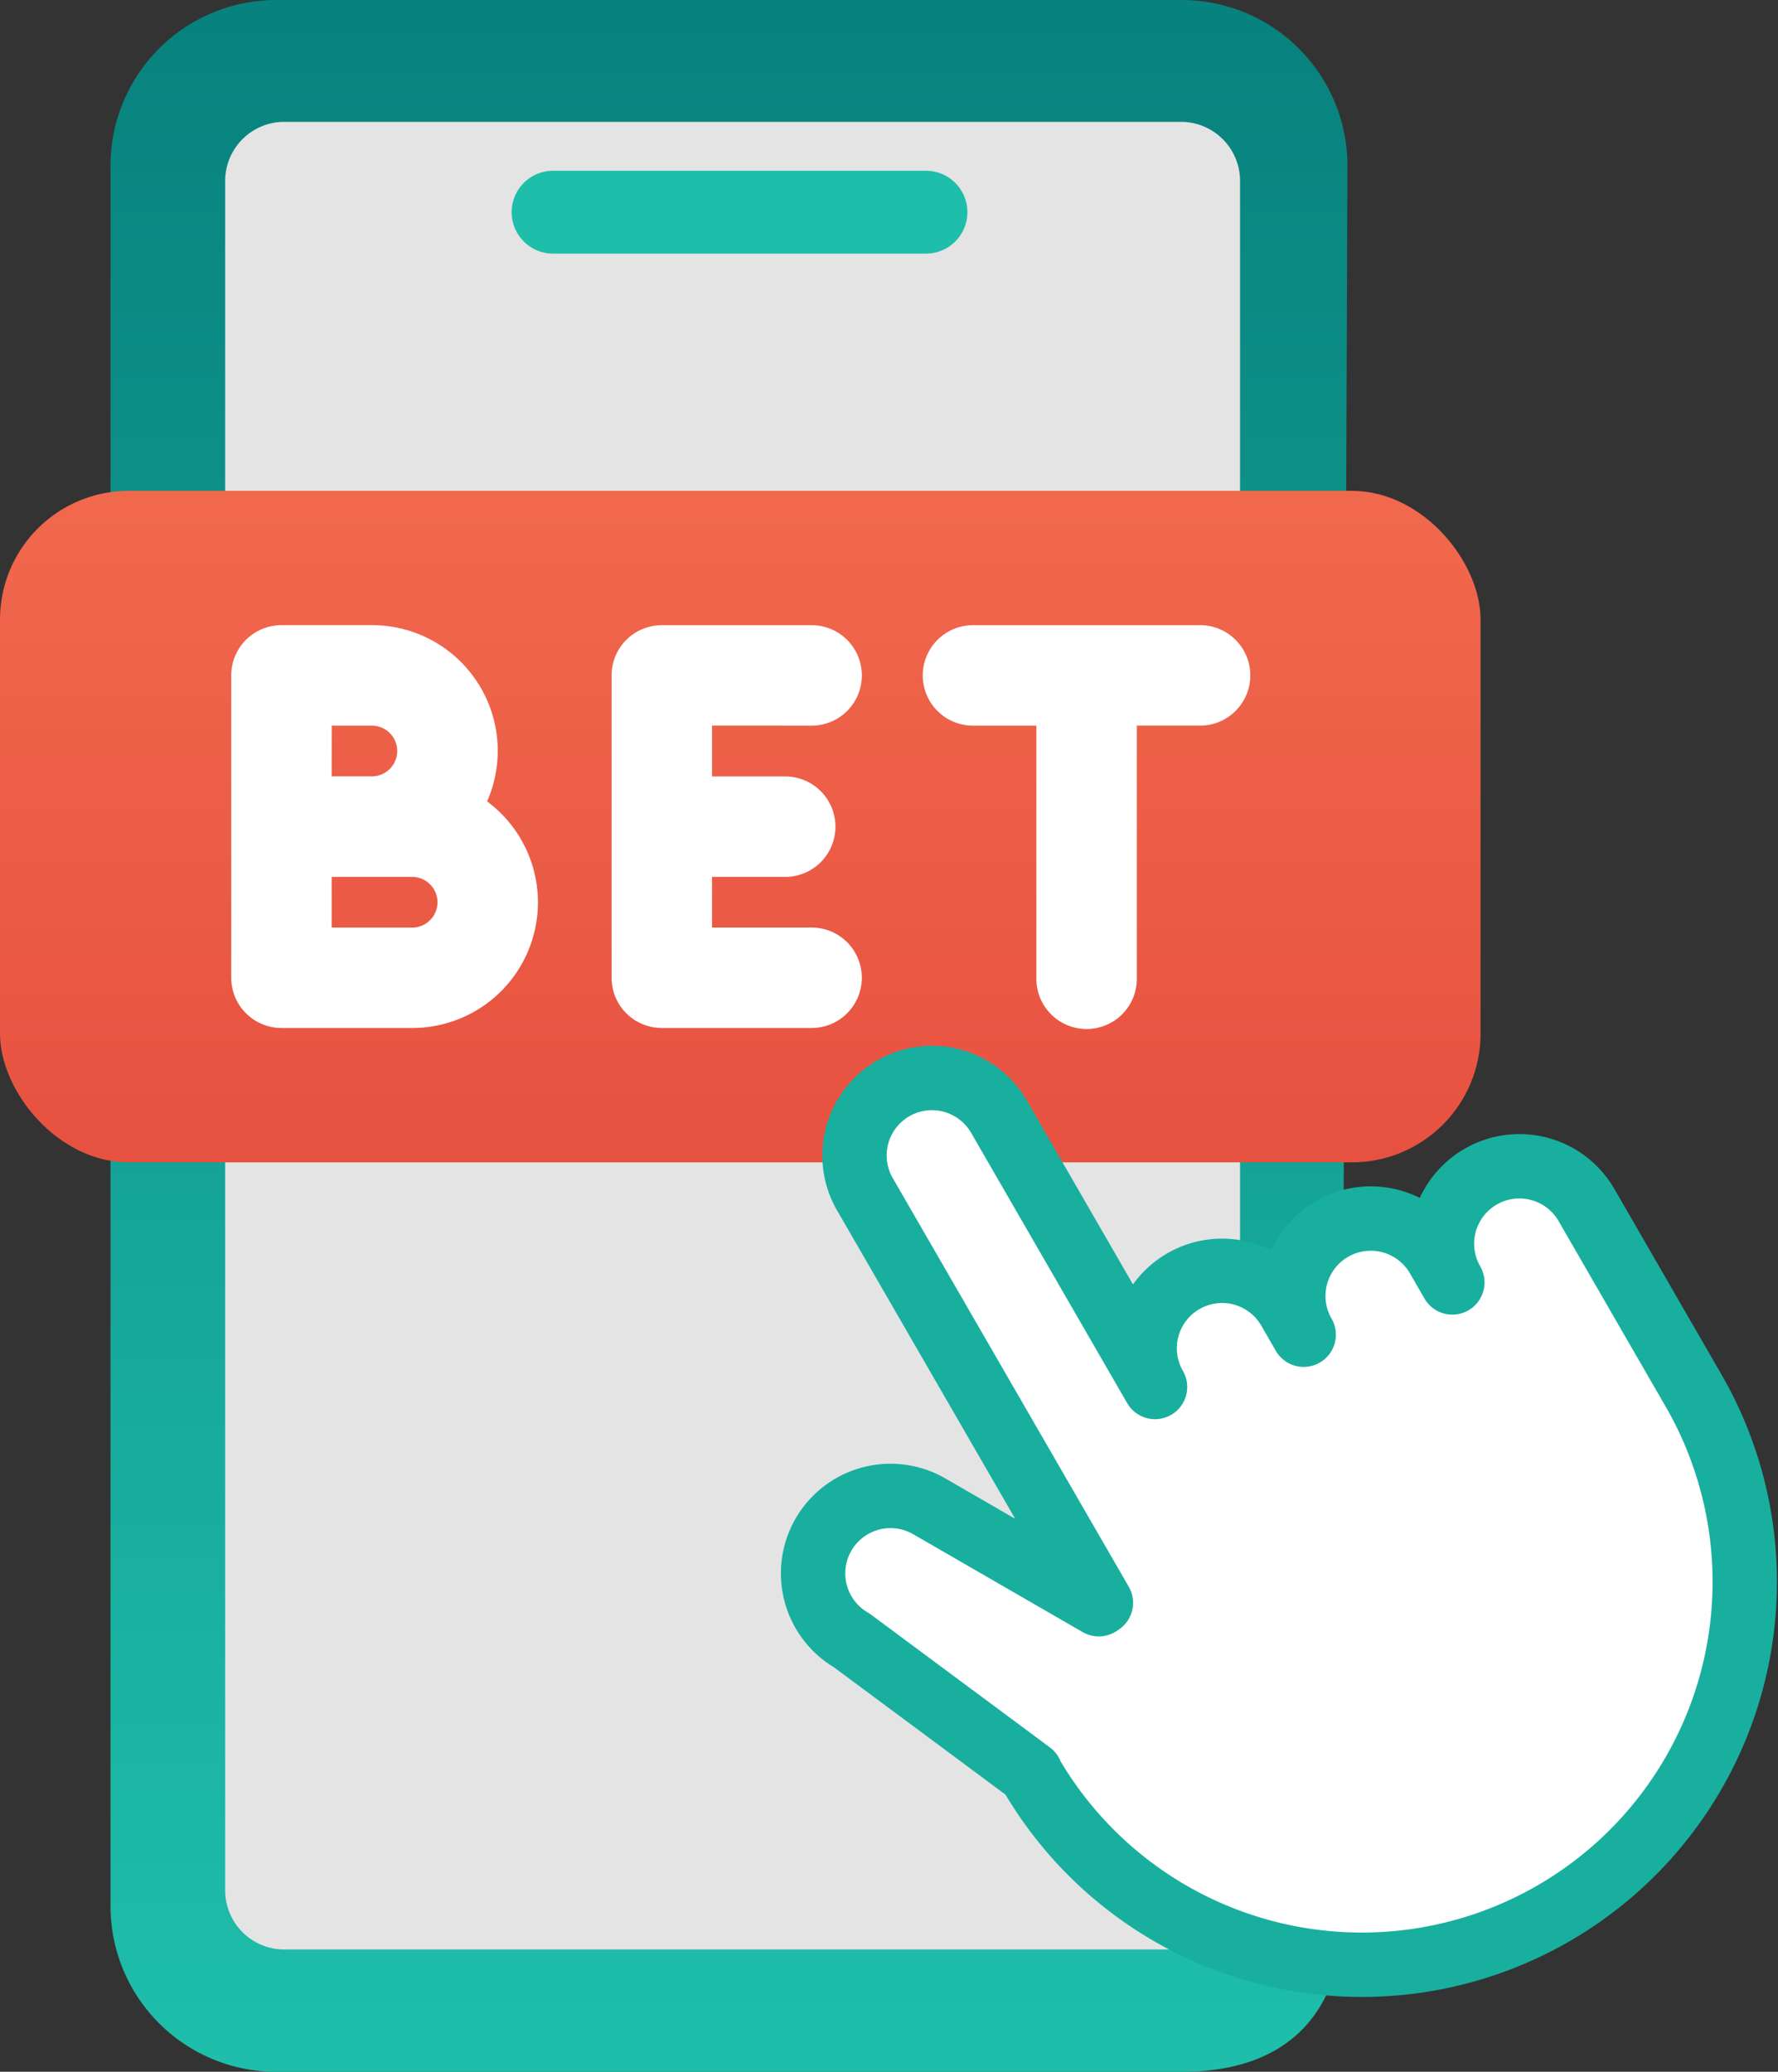
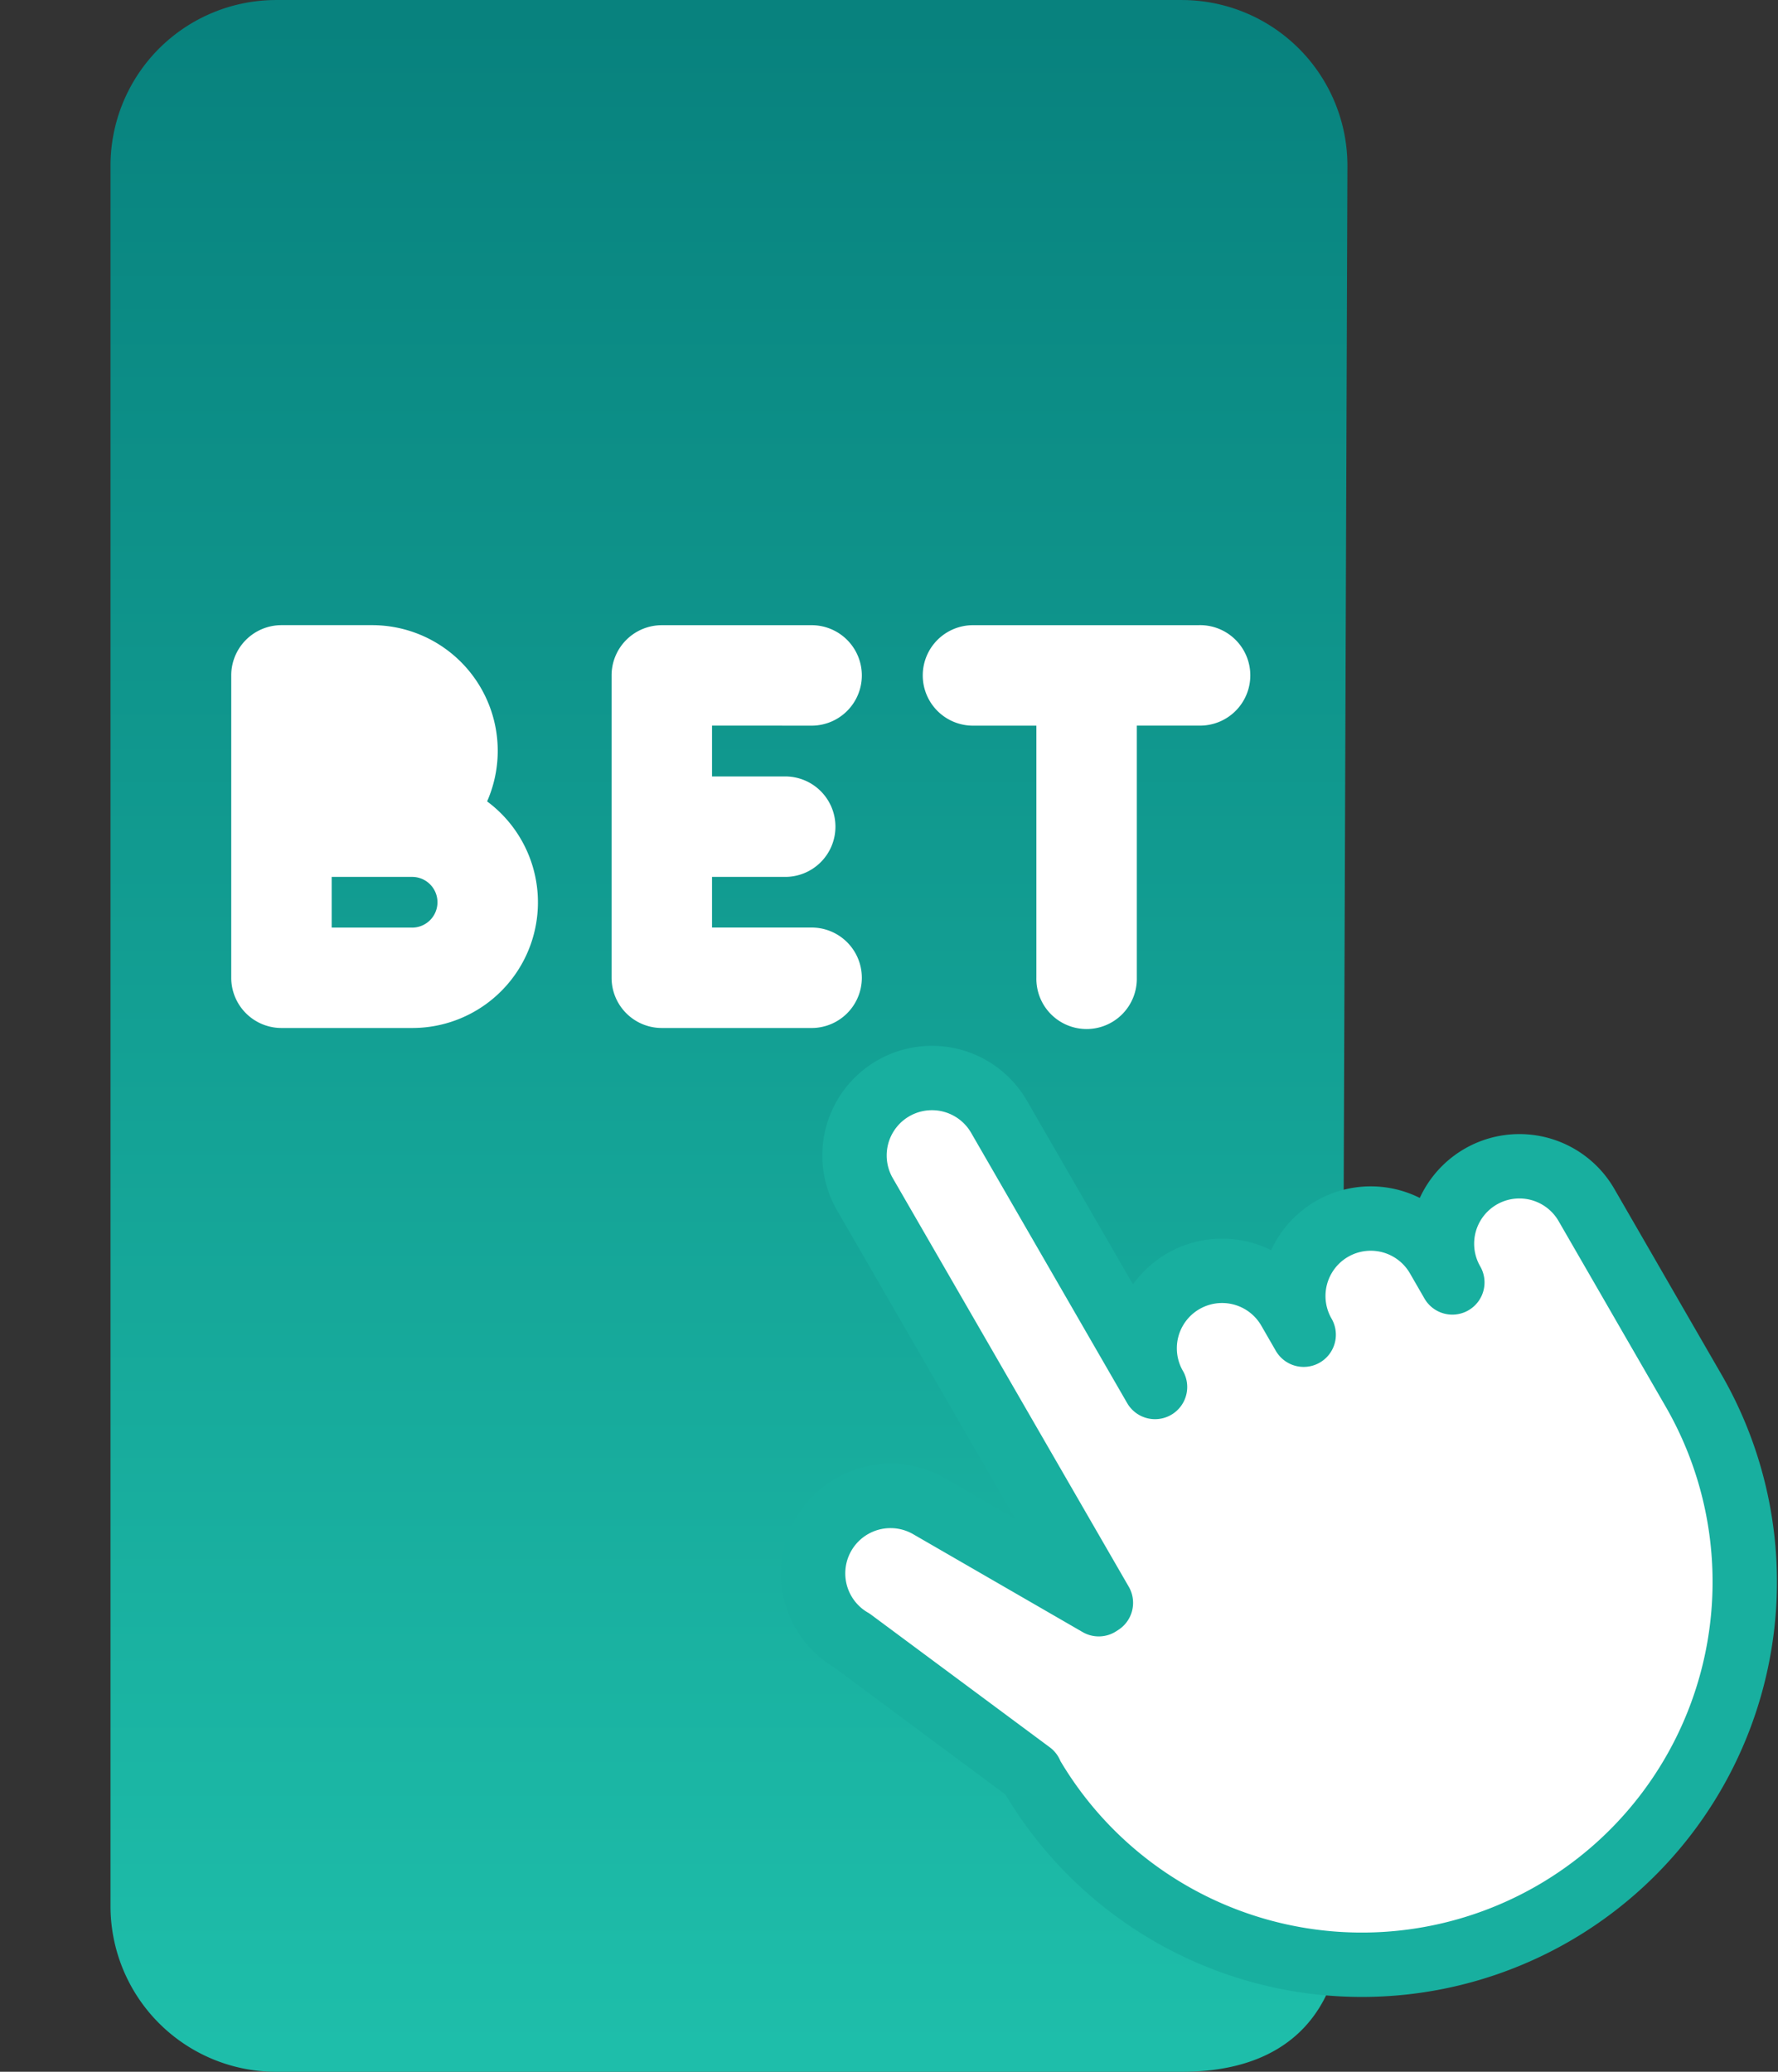
<svg xmlns="http://www.w3.org/2000/svg" width="82.865" height="96.544" viewBox="0 0 82.865 96.544">
  <rect x="0" y="0" width="82.865" height="96.544" fill="#333333" stroke="none" />
  <defs>
    <linearGradient id="linear-gradient" x1="0.5" x2="0.5" y2="1" gradientUnits="objectBoundingBox">
      <stop offset="0" stop-color="#08827e" />
      <stop offset="1" stop-color="#1ebeaa" />
    </linearGradient>
    <linearGradient id="linear-gradient-2" x1="0.5" x2="0.5" y2="1" gradientUnits="objectBoundingBox">
      <stop offset="0" stop-color="#f1694d" />
      <stop offset="1" stop-color="#e75140" />
    </linearGradient>
  </defs>
  <g id="step_5" data-name="step 5" transform="translate(0 0.001)">
    <path id="Path_2160" data-name="Path 2160" d="M19.6,0a7.724,7.724,0,0,0-7.724,7.724v81.1A7.724,7.724,0,0,0,19.6,96.544H61.8c7.724,0,7.424-6.648,7.424-6.648l.3-82.172A7.724,7.724,0,0,0,61.8,0Z" transform="translate(-6.726)" fill="url(#linear-gradient)" />
-     <path id="Path_2161" data-name="Path 2161" d="M71.5,94.958h0a3.3,3.3,0,0,1-3.3,3.3H26.959A2.756,2.756,0,0,1,24.2,95.5V15.847a2.756,2.756,0,0,1,2.756-2.756H68.745A2.756,2.756,0,0,1,71.5,15.847Z" transform="translate(-13.706 -7.414)" fill="#e4e4e4" />
-     <path id="Path_2162" data-name="Path 2162" d="M56.911,18.346a1.931,1.931,0,1,0,0,3.862H74.289a1.931,1.931,0,1,0,0-3.862Z" transform="translate(-31.134 -10.39)" fill="#1ebeaa" />
-     <rect id="Rectangle_931" data-name="Rectangle 931" width="69.003" height="31.293" rx="6" transform="translate(0 22.872)" fill="url(#linear-gradient-2)" />
-     <path id="Path_2163" data-name="Path 2163" d="M36.771,75.382A5.856,5.856,0,0,0,31.4,67.169H27.187a2.342,2.342,0,0,0-2.341,2.341V83.6a2.342,2.342,0,0,0,2.341,2.341h6.089v0a5.855,5.855,0,0,0,3.495-10.559m-7.243-3.53H31.4a1.181,1.181,0,0,1,0,2.363H29.527Zm3.749,9.409H29.527V78.9h3.749a1.181,1.181,0,0,1,0,2.363m18.57-9.411a2.341,2.341,0,1,0,0-4.681H44.912a2.341,2.341,0,0,0-2.34,2.341V83.6a2.341,2.341,0,0,0,2.34,2.341h6.934a2.341,2.341,0,1,0,0-4.681H47.253V78.9h3.363a2.341,2.341,0,1,0,0-4.681H47.253V71.85Zm18.11-4.681H59.464a2.341,2.341,0,1,0,0,4.681H62.37V83.6a2.341,2.341,0,1,0,4.681,0V71.85h2.9a2.341,2.341,0,1,0,0-4.681" transform="translate(-14.069 -38.038)" fill="#fff" />
+     <path id="Path_2163" data-name="Path 2163" d="M36.771,75.382A5.856,5.856,0,0,0,31.4,67.169H27.187a2.342,2.342,0,0,0-2.341,2.341V83.6a2.342,2.342,0,0,0,2.341,2.341h6.089v0a5.855,5.855,0,0,0,3.495-10.559m-7.243-3.53H31.4H29.527Zm3.749,9.409H29.527V78.9h3.749a1.181,1.181,0,0,1,0,2.363m18.57-9.411a2.341,2.341,0,1,0,0-4.681H44.912a2.341,2.341,0,0,0-2.34,2.341V83.6a2.341,2.341,0,0,0,2.34,2.341h6.934a2.341,2.341,0,1,0,0-4.681H47.253V78.9h3.363a2.341,2.341,0,1,0,0-4.681H47.253V71.85Zm18.11-4.681H59.464a2.341,2.341,0,1,0,0,4.681H62.37V83.6a2.341,2.341,0,1,0,4.681,0V71.85h2.9a2.341,2.341,0,1,0,0-4.681" transform="translate(-14.069 -38.038)" fill="#fff" />
    <path id="Path_2164" data-name="Path 2164" d="M97.48,148.225a17.844,17.844,0,1,0,30.907-17.845l-1.895-3.281-1.256-2.178-1.835-3.178a3.609,3.609,0,1,0-6.252,3.608l-.676-1.172a3.609,3.609,0,0,0-6.252,3.608l-.676-1.172a3.609,3.609,0,0,0-6.252,3.608L96.022,117.63a3.609,3.609,0,0,0-6.252,3.608l11,19.043-.1.065-7.9-4.563a3.609,3.609,0,1,0-3.608,6.252l8.332,6.183Z" transform="translate(-49.462 -65.591)" fill="#fff" stroke="#18af9f" stroke-linejoin="round" stroke-width="3" />
  </g>
</svg>